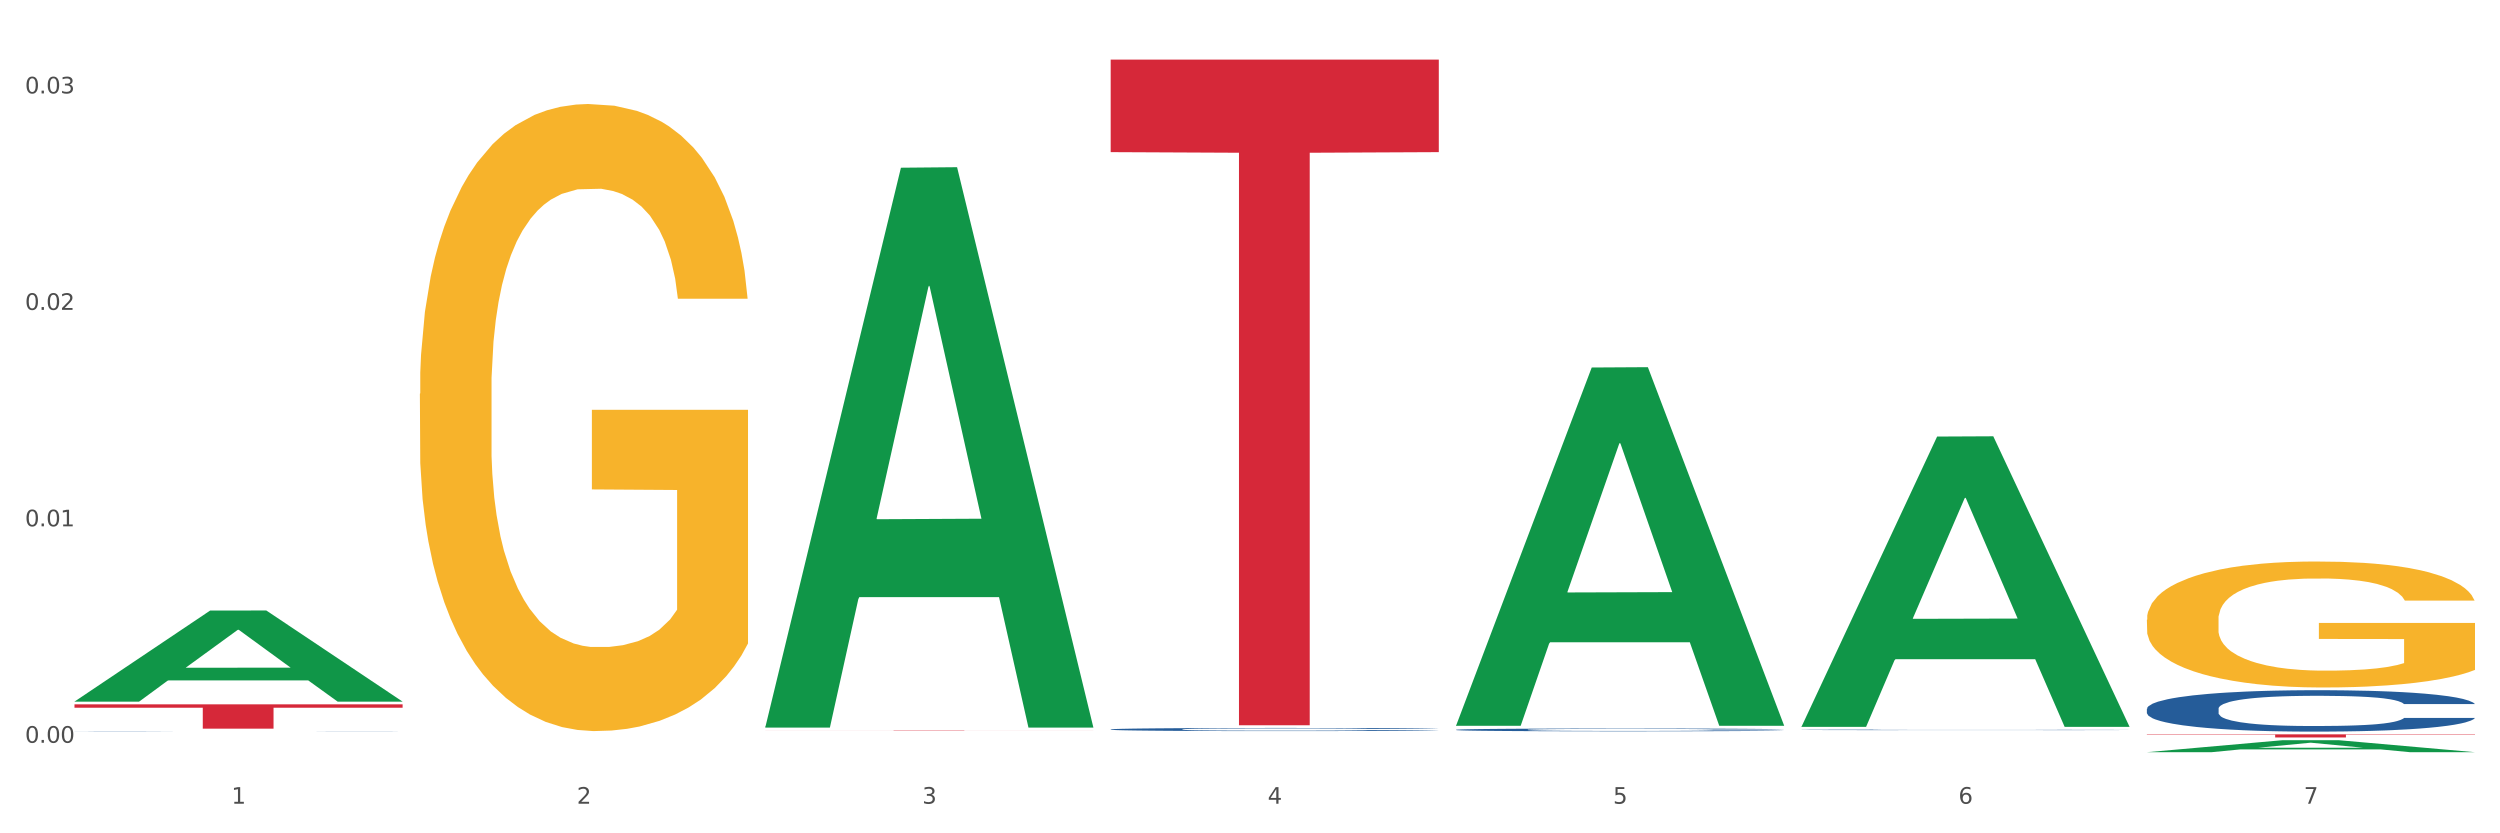
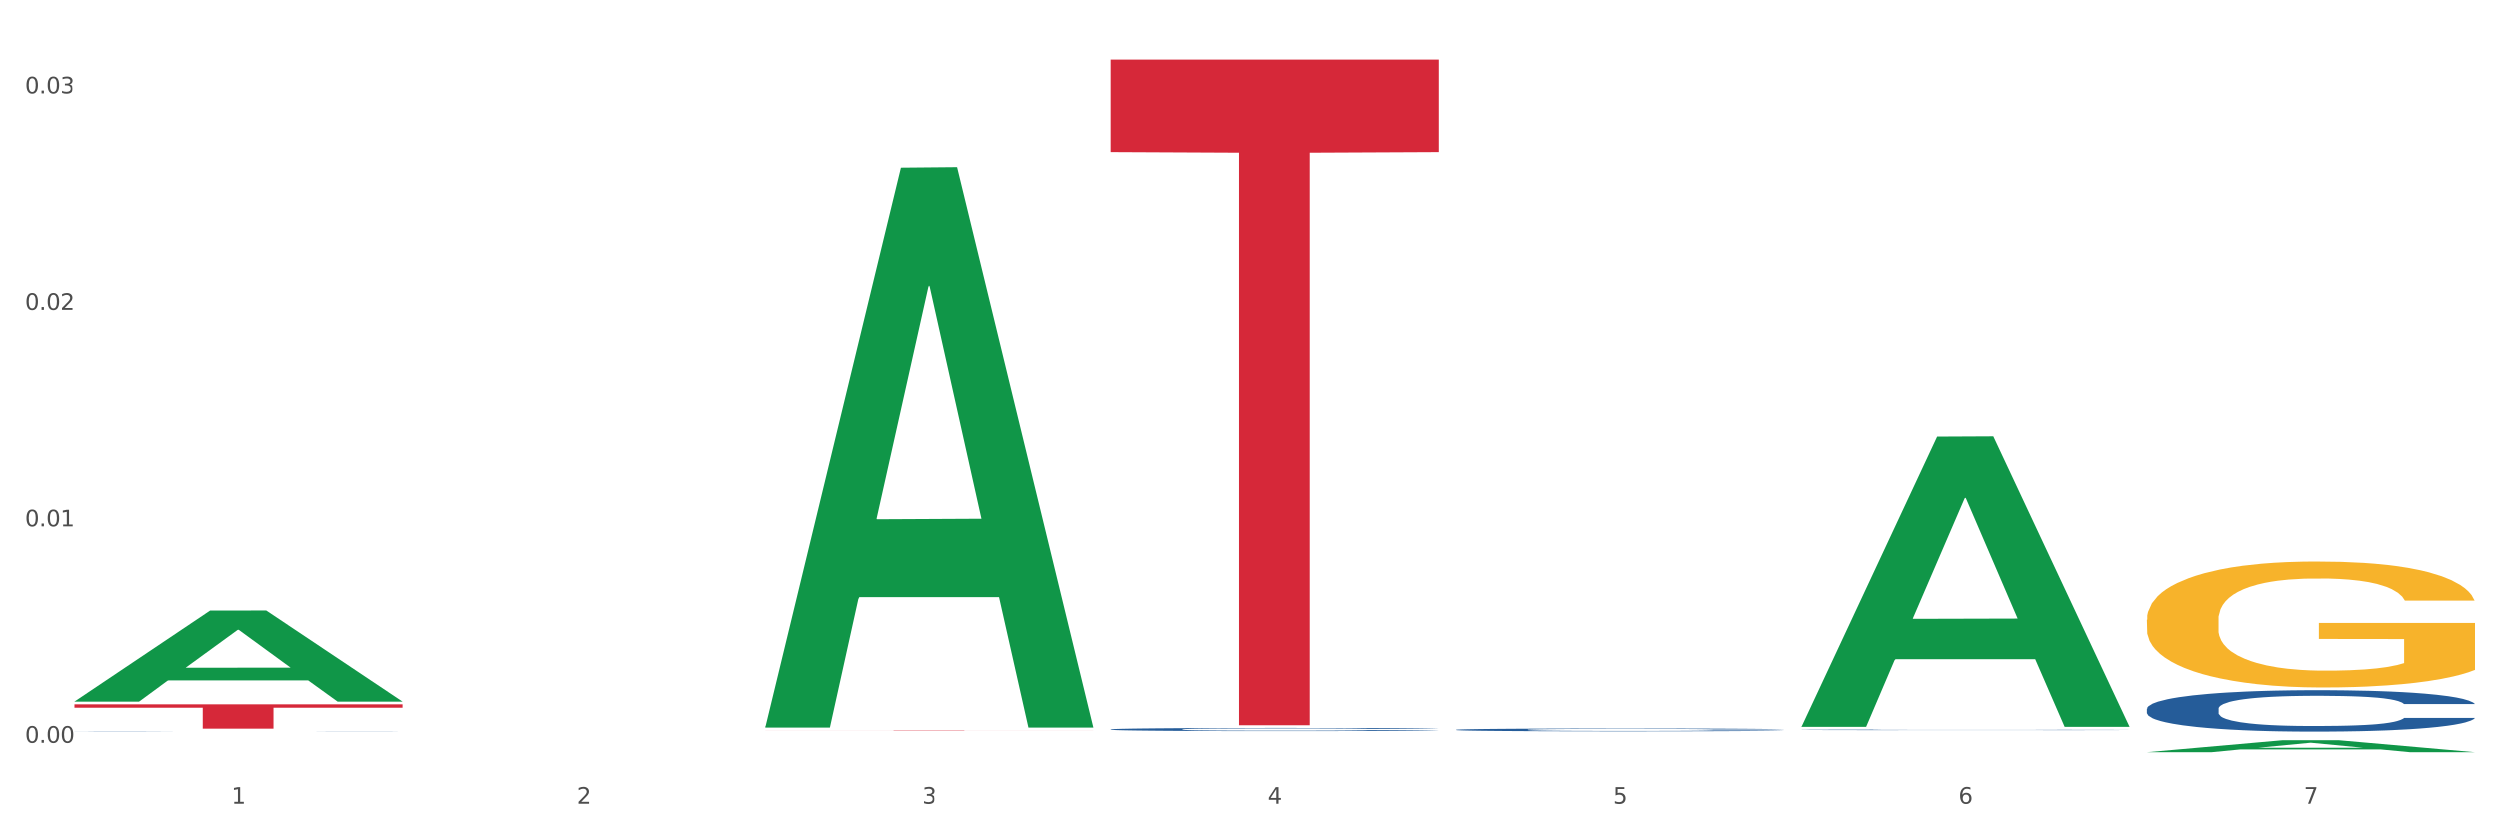
<svg xmlns="http://www.w3.org/2000/svg" xmlns:xlink="http://www.w3.org/1999/xlink" width="1080pt" height="360pt" viewBox="0 0 1080 360" version="1.1">
  <rect x="0" y="0" width="1080" height="360" fill="#333333" stroke="none" />
  <defs>
    <style type="text/css">*{stroke-linejoin: round; stroke-linecap: butt}</style>
  </defs>
  <g id="figure_1">
    <g id="patch_1">
      <path d="M 0 360  L 1080 360  L 1080 0  L 0 0  z " style="fill: #ffffff; stroke: #ffffff; stroke-linejoin: miter" />
    </g>
    <g id="axes_1">
      <g id="matplotlib.axis_1">
        <g id="xtick_1">
          <g id="text_1">
            <g style="fill: #4d4d4d" transform="translate(99.997 347.204) scale(0.096 -0.096)">
              <defs>
                <path id="DejaVuSans-31" d="M 794 531  L 1825 531  L 1825 4091  L 703 3866  L 703 4441  L 1819 4666  L 2450 4666  L 2450 531  L 3481 531  L 3481 0  L 794 0  L 794 531  z " transform="scale(0.016)" />
              </defs>
              <use xlink:href="#DejaVuSans-31" />
            </g>
          </g>
        </g>
        <g id="xtick_2">
          <g id="text_2">
            <g style="fill: #4d4d4d" transform="translate(249.209 347.204) scale(0.096 -0.096)">
              <defs>
                <path id="DejaVuSans-32" d="M 1228 531  L 3431 531  L 3431 0  L 469 0  L 469 531  Q 828 903 1448 1529  Q 2069 2156 2228 2338  Q 2531 2678 2651 2914  Q 2772 3150 2772 3378  Q 2772 3750 2511 3984  Q 2250 4219 1831 4219  Q 1534 4219 1204 4116  Q 875 4013 500 3803  L 500 4441  Q 881 4594 1212 4672  Q 1544 4750 1819 4750  Q 2544 4750 2975 4387  Q 3406 4025 3406 3419  Q 3406 3131 3298 2873  Q 3191 2616 2906 2266  Q 2828 2175 2409 1742  Q 1991 1309 1228 531  z " transform="scale(0.016)" />
              </defs>
              <use xlink:href="#DejaVuSans-32" />
            </g>
          </g>
        </g>
        <g id="xtick_3">
          <g id="text_3">
            <g style="fill: #4d4d4d" transform="translate(398.421 347.204) scale(0.096 -0.096)">
              <defs>
-                 <path id="DejaVuSans-33" d="M 2597 2516  Q 3050 2419 3304 2112  Q 3559 1806 3559 1356  Q 3559 666 3084 287  Q 2609 -91 1734 -91  Q 1441 -91 1130 -33  Q 819 25 488 141  L 488 750  Q 750 597 1062 519  Q 1375 441 1716 441  Q 2309 441 2620 675  Q 2931 909 2931 1356  Q 2931 1769 2642 2001  Q 2353 2234 1838 2234  L 1294 2234  L 1294 2753  L 1863 2753  Q 2328 2753 2575 2939  Q 2822 3125 2822 3475  Q 2822 3834 2567 4026  Q 2313 4219 1838 4219  Q 1578 4219 1281 4162  Q 984 4106 628 3988  L 628 4550  Q 988 4650 1302 4700  Q 1616 4750 1894 4750  Q 2613 4750 3031 4423  Q 3450 4097 3450 3541  Q 3450 3153 3228 2886  Q 3006 2619 2597 2516  z " transform="scale(0.016)" />
+                 <path id="DejaVuSans-33" d="M 2597 2516  Q 3050 2419 3304 2112  Q 3559 666 3084 287  Q 2609 -91 1734 -91  Q 1441 -91 1130 -33  Q 819 25 488 141  L 488 750  Q 750 597 1062 519  Q 1375 441 1716 441  Q 2309 441 2620 675  Q 2931 909 2931 1356  Q 2931 1769 2642 2001  Q 2353 2234 1838 2234  L 1294 2234  L 1294 2753  L 1863 2753  Q 2328 2753 2575 2939  Q 2822 3125 2822 3475  Q 2822 3834 2567 4026  Q 2313 4219 1838 4219  Q 1578 4219 1281 4162  Q 984 4106 628 3988  L 628 4550  Q 988 4650 1302 4700  Q 1616 4750 1894 4750  Q 2613 4750 3031 4423  Q 3450 4097 3450 3541  Q 3450 3153 3228 2886  Q 3006 2619 2597 2516  z " transform="scale(0.016)" />
              </defs>
              <use xlink:href="#DejaVuSans-33" />
            </g>
          </g>
        </g>
        <g id="xtick_4">
          <g id="text_4">
            <g style="fill: #4d4d4d" transform="translate(547.634 347.204) scale(0.096 -0.096)">
              <defs>
                <path id="DejaVuSans-34" d="M 2419 4116  L 825 1625  L 2419 1625  L 2419 4116  z M 2253 4666  L 3047 4666  L 3047 1625  L 3713 1625  L 3713 1100  L 3047 1100  L 3047 0  L 2419 0  L 2419 1100  L 313 1100  L 313 1709  L 2253 4666  z " transform="scale(0.016)" />
              </defs>
              <use xlink:href="#DejaVuSans-34" />
            </g>
          </g>
        </g>
        <g id="xtick_5">
          <g id="text_5">
            <g style="fill: #4d4d4d" transform="translate(696.846 347.204) scale(0.096 -0.096)">
              <defs>
                <path id="DejaVuSans-35" d="M 691 4666  L 3169 4666  L 3169 4134  L 1269 4134  L 1269 2991  Q 1406 3038 1543 3061  Q 1681 3084 1819 3084  Q 2600 3084 3056 2656  Q 3513 2228 3513 1497  Q 3513 744 3044 326  Q 2575 -91 1722 -91  Q 1428 -91 1123 -41  Q 819 9 494 109  L 494 744  Q 775 591 1075 516  Q 1375 441 1709 441  Q 2250 441 2565 725  Q 2881 1009 2881 1497  Q 2881 1984 2565 2268  Q 2250 2553 1709 2553  Q 1456 2553 1204 2497  Q 953 2441 691 2322  L 691 4666  z " transform="scale(0.016)" />
              </defs>
              <use xlink:href="#DejaVuSans-35" />
            </g>
          </g>
        </g>
        <g id="xtick_6">
          <g id="text_6">
            <g style="fill: #4d4d4d" transform="translate(846.058 347.204) scale(0.096 -0.096)">
              <defs>
                <path id="DejaVuSans-36" d="M 2113 2584  Q 1688 2584 1439 2293  Q 1191 2003 1191 1497  Q 1191 994 1439 701  Q 1688 409 2113 409  Q 2538 409 2786 701  Q 3034 994 3034 1497  Q 3034 2003 2786 2293  Q 2538 2584 2113 2584  z M 3366 4563  L 3366 3988  Q 3128 4100 2886 4159  Q 2644 4219 2406 4219  Q 1781 4219 1451 3797  Q 1122 3375 1075 2522  Q 1259 2794 1537 2939  Q 1816 3084 2150 3084  Q 2853 3084 3261 2657  Q 3669 2231 3669 1497  Q 3669 778 3244 343  Q 2819 -91 2113 -91  Q 1303 -91 875 529  Q 447 1150 447 2328  Q 447 3434 972 4092  Q 1497 4750 2381 4750  Q 2619 4750 2861 4703  Q 3103 4656 3366 4563  z " transform="scale(0.016)" />
              </defs>
              <use xlink:href="#DejaVuSans-36" />
            </g>
          </g>
        </g>
        <g id="xtick_7">
          <g id="text_7">
            <g style="fill: #4d4d4d" transform="translate(995.27 347.204) scale(0.096 -0.096)">
              <defs>
                <path id="DejaVuSans-37" d="M 525 4666  L 3525 4666  L 3525 4397  L 1831 0  L 1172 0  L 2766 4134  L 525 4134  L 525 4666  z " transform="scale(0.016)" />
              </defs>
              <use xlink:href="#DejaVuSans-37" />
            </g>
          </g>
        </g>
        <g id="xtick_8" />
        <g id="xtick_9" />
        <g id="xtick_10" />
        <g id="xtick_11" />
        <g id="xtick_12" />
        <g id="xtick_13" />
      </g>
      <g id="matplotlib.axis_2">
        <g id="ytick_1">
          <g id="text_8">
            <g style="fill: #4d4d4d" transform="translate(10.8 320.873) scale(0.096 -0.096)">
              <defs>
                <path id="DejaVuSans-30" d="M 2034 4250  Q 1547 4250 1301 3770  Q 1056 3291 1056 2328  Q 1056 1369 1301 889  Q 1547 409 2034 409  Q 2525 409 2770 889  Q 3016 1369 3016 2328  Q 3016 3291 2770 3770  Q 2525 4250 2034 4250  z M 2034 4750  Q 2819 4750 3233 4129  Q 3647 3509 3647 2328  Q 3647 1150 3233 529  Q 2819 -91 2034 -91  Q 1250 -91 836 529  Q 422 1150 422 2328  Q 422 3509 836 4129  Q 1250 4750 2034 4750  z " transform="scale(0.016)" />
                <path id="DejaVuSans-2e" d="M 684 794  L 1344 794  L 1344 0  L 684 0  L 684 794  z " transform="scale(0.016)" />
              </defs>
              <use xlink:href="#DejaVuSans-30" />
              <use xlink:href="#DejaVuSans-2e" transform="translate(63.623 0)" />
              <use xlink:href="#DejaVuSans-30" transform="translate(95.41 0)" />
              <use xlink:href="#DejaVuSans-30" transform="translate(159.033 0)" />
            </g>
          </g>
        </g>
        <g id="ytick_2">
          <g id="text_9">
            <g style="fill: #4d4d4d" transform="translate(10.8 227.371) scale(0.096 -0.096)">
              <use xlink:href="#DejaVuSans-30" />
              <use xlink:href="#DejaVuSans-2e" transform="translate(63.623 0)" />
              <use xlink:href="#DejaVuSans-30" transform="translate(95.41 0)" />
              <use xlink:href="#DejaVuSans-31" transform="translate(159.033 0)" />
            </g>
          </g>
        </g>
        <g id="ytick_3">
          <g id="text_10">
            <g style="fill: #4d4d4d" transform="translate(10.8 133.868) scale(0.096 -0.096)">
              <use xlink:href="#DejaVuSans-30" />
              <use xlink:href="#DejaVuSans-2e" transform="translate(63.623 0)" />
              <use xlink:href="#DejaVuSans-30" transform="translate(95.41 0)" />
              <use xlink:href="#DejaVuSans-32" transform="translate(159.033 0)" />
            </g>
          </g>
        </g>
        <g id="ytick_4">
          <g id="text_11">
            <g style="fill: #4d4d4d" transform="translate(10.8 40.366) scale(0.096 -0.096)">
              <use xlink:href="#DejaVuSans-30" />
              <use xlink:href="#DejaVuSans-2e" transform="translate(63.623 0)" />
              <use xlink:href="#DejaVuSans-30" transform="translate(95.41 0)" />
              <use xlink:href="#DejaVuSans-33" transform="translate(159.033 0)" />
            </g>
          </g>
        </g>
        <g id="ytick_5" />
        <g id="ytick_6" />
        <g id="ytick_7" />
      </g>
      <g id="PolyCollection_1">
        <path d="M 32.175 303.033  L 32.321 302.996  L 90.775 263.763  L 115.034 263.726  L 173.927 303.107  L 145.869 303.107  L 133.155 293.937  L 72.801 293.937  L 72.362 294.085  L 60.087 303.107  L 32.175 303.107  L 32.175 303.033  L 80.4 288.464  L 125.556 288.427  L 103.197 272.12  L 102.905 272.046  L 102.612 272.157  L 80.254 288.427  L 80.4 288.464  L 32.175 303.033  z " clip-path="url(#p54201ec076)" style="fill: #109648" />
        <path d="M 629.024 315.259  L 629.191 315.258  L 629.191 315.227  L 629.694 315.185  L 631.537 315.108  L 633.883 315.05  L 637.904 314.981  L 640.083 314.952  L 642.931 314.92  L 648.795 314.868  L 655.498 314.824  L 660.189 314.8  L 663.708 314.784  L 671.583 314.757  L 676.107 314.745  L 680.798 314.735  L 684.82 314.728  L 691.522 314.72  L 696.884 314.717  L 703.083 314.716  L 708.277 314.717  L 715.147 314.721  L 725.201 314.735  L 729.054 314.742  L 734.249 314.756  L 739.61 314.773  L 743.967 314.791  L 748.993 314.816  L 754.188 314.85  L 759.214 314.892  L 762.733 314.93  L 765.581 314.971  L 768.095 315.021  L 769.938 315.075  L 770.776 315.12  L 740.113 315.12  L 739.275 315.079  L 737.6 315.035  L 735.924 315.005  L 734.081 314.981  L 731.233 314.953  L 728.719 314.936  L 724.53 314.915  L 720.677 314.902  L 717.493 314.894  L 713.639 314.887  L 705.429 314.881  L 699.565 314.881  L 695.878 314.883  L 691.354 314.888  L 687.501 314.896  L 682.977 314.909  L 679.458 314.924  L 675.939 314.942  L 673.929 314.956  L 670.913 314.98  L 668.902 315  L 666.221 315.034  L 664.713 315.058  L 662.032 315.121  L 660.859 315.168  L 660.357 315.2  L 660.022 315.235  L 660.022 315.407  L 661.027 315.485  L 661.865 315.518  L 663.205 315.555  L 665.718 315.604  L 669.405 315.652  L 673.258 315.686  L 676.442 315.707  L 679.458 315.722  L 682.474 315.734  L 686.16 315.745  L 689.176 315.752  L 693.7 315.759  L 699.062 315.762  L 703.251 315.762  L 711.796 315.757  L 715.65 315.751  L 719.336 315.743  L 723.357 315.731  L 726.541 315.718  L 728.384 315.708  L 731.4 315.687  L 733.746 315.665  L 735.757 315.639  L 737.097 315.617  L 738.605 315.584  L 739.778 315.547  L 740.113 315.527  L 770.776 315.527  L 770.105 315.567  L 768.932 315.605  L 766.587 315.657  L 764.744 315.687  L 761.895 315.723  L 758.879 315.754  L 754.69 315.789  L 750.836 315.814  L 746.815 315.836  L 742.459 315.856  L 734.584 315.884  L 731.735 315.891  L 725.703 315.905  L 721.012 315.912  L 714.142 315.92  L 707.105 315.924  L 699.732 315.926  L 693.198 315.923  L 685.993 315.917  L 681.469 315.91  L 676.442 315.9  L 670.578 315.885  L 665.048 315.866  L 659.854 315.844  L 654.995 315.818  L 650.471 315.79  L 644.607 315.742  L 640.25 315.696  L 637.067 315.653  L 634.888 315.616  L 632.71 315.57  L 631.537 315.538  L 629.694 315.46  L 629.024 315.389  L 629.024 315.259  z " clip-path="url(#p54201ec076)" style="fill: #255c99" />
        <path d="M 479.812 315.088  L 479.979 315.087  L 479.979 315.052  L 480.482 315.005  L 482.325 314.919  L 484.671 314.853  L 488.692 314.776  L 490.87 314.744  L 493.719 314.708  L 499.583 314.65  L 506.285 314.601  L 510.977 314.573  L 514.496 314.556  L 522.371 314.525  L 526.895 314.512  L 531.586 314.501  L 535.608 314.493  L 542.31 314.484  L 547.672 314.481  L 553.871 314.479  L 559.065 314.481  L 565.935 314.486  L 575.988 314.501  L 579.842 314.509  L 585.036 314.524  L 590.398 314.544  L 594.754 314.564  L 599.781 314.592  L 604.975 314.629  L 610.002 314.676  L 613.521 314.719  L 616.369 314.765  L 618.882 314.821  L 620.726 314.881  L 621.563 314.932  L 590.901 314.932  L 590.063 314.886  L 588.387 314.837  L 586.712 314.804  L 584.869 314.776  L 582.02 314.745  L 579.507 314.726  L 575.318 314.702  L 571.464 314.687  L 568.281 314.679  L 564.427 314.671  L 556.217 314.664  L 550.352 314.664  L 546.666 314.666  L 542.142 314.672  L 538.288 314.681  L 533.764 314.696  L 530.246 314.712  L 526.727 314.733  L 524.716 314.748  L 521.7 314.775  L 519.69 314.797  L 517.009 314.836  L 515.501 314.863  L 512.82 314.933  L 511.647 314.985  L 511.144 315.021  L 510.809 315.061  L 510.809 315.254  L 511.815 315.34  L 512.652 315.377  L 513.993 315.42  L 516.506 315.474  L 520.192 315.527  L 524.046 315.566  L 527.23 315.589  L 530.246 315.606  L 533.262 315.62  L 536.948 315.632  L 539.964 315.64  L 544.488 315.647  L 549.85 315.651  L 554.039 315.651  L 562.584 315.645  L 566.438 315.638  L 570.124 315.63  L 574.145 315.616  L 577.329 315.601  L 579.172 315.59  L 582.188 315.567  L 584.534 315.542  L 586.544 315.514  L 587.885 315.489  L 589.393 315.452  L 590.566 315.41  L 590.901 315.387  L 621.563 315.387  L 620.893 315.432  L 619.72 315.475  L 617.374 315.533  L 615.531 315.567  L 612.683 315.608  L 609.667 315.642  L 605.478 315.681  L 601.624 315.709  L 597.603 315.734  L 593.246 315.756  L 585.371 315.787  L 582.523 315.796  L 576.491 315.81  L 571.799 315.819  L 564.93 315.828  L 557.892 315.833  L 550.52 315.834  L 543.985 315.831  L 536.78 315.824  L 532.256 315.817  L 527.23 315.805  L 521.365 315.788  L 515.836 315.767  L 510.642 315.742  L 505.783 315.714  L 501.259 315.682  L 495.394 315.629  L 491.038 315.577  L 487.854 315.528  L 485.676 315.488  L 483.498 315.436  L 482.325 315.4  L 480.482 315.313  L 479.812 315.233  L 479.812 315.088  z " clip-path="url(#p54201ec076)" style="fill: #255c99" />
        <path d="M 32.175 316  L 32.343 316  L 32.343 315.997  L 32.845 315.993  L 34.688 315.986  L 37.034 315.981  L 41.055 315.975  L 43.234 315.972  L 46.082 315.969  L 51.947 315.965  L 58.649 315.961  L 63.34 315.958  L 66.859 315.957  L 74.734 315.955  L 79.258 315.953  L 83.95 315.953  L 87.971 315.952  L 94.673 315.951  L 100.035 315.951  L 106.234 315.951  L 111.429 315.951  L 118.298 315.951  L 128.352 315.953  L 132.205 315.953  L 137.4 315.954  L 142.761 315.956  L 147.118 315.958  L 152.144 315.96  L 157.339 315.963  L 162.365 315.967  L 165.884 315.97  L 168.732 315.974  L 171.246 315.978  L 173.089 315.983  L 173.927 315.987  L 143.264 315.987  L 142.426 315.984  L 140.751 315.98  L 139.075 315.977  L 137.232 315.975  L 134.384 315.972  L 131.87 315.971  L 127.681 315.969  L 123.828 315.968  L 120.644 315.967  L 116.79 315.966  L 108.58 315.966  L 102.716 315.966  L 99.029 315.966  L 94.505 315.966  L 90.652 315.967  L 86.128 315.968  L 82.609 315.97  L 79.09 315.971  L 77.08 315.973  L 74.064 315.975  L 72.053 315.976  L 69.372 315.98  L 67.864 315.982  L 65.183 315.987  L 64.01 315.992  L 63.508 315.995  L 63.173 315.998  L 63.173 316.013  L 64.178 316.02  L 65.016 316.023  L 66.356 316.027  L 68.87 316.031  L 72.556 316.035  L 76.41 316.039  L 79.593 316.04  L 82.609 316.042  L 85.625 316.043  L 89.311 316.044  L 92.327 316.045  L 96.851 316.045  L 102.213 316.045  L 106.402 316.045  L 114.947 316.045  L 118.801 316.044  L 122.487 316.044  L 126.509 316.043  L 129.692 316.041  L 131.535 316.041  L 134.551 316.039  L 136.897 316.037  L 138.908 316.034  L 140.248 316.032  L 141.756 316.029  L 142.929 316.026  L 143.264 316.024  L 173.927 316.024  L 173.256 316.028  L 172.084 316.031  L 169.738 316.036  L 167.895 316.039  L 165.046 316.042  L 162.03 316.045  L 157.841 316.048  L 153.988 316.05  L 149.966 316.052  L 145.61 316.054  L 137.735 316.056  L 134.886 316.057  L 128.854 316.058  L 124.163 316.059  L 117.293 316.06  L 110.256 316.06  L 102.883 316.06  L 96.349 316.06  L 89.144 316.059  L 84.62 316.059  L 79.593 316.058  L 73.729 316.057  L 68.199 316.055  L 63.005 316.053  L 58.146 316.051  L 53.622 316.048  L 47.758 316.044  L 43.401 316.039  L 40.218 316.036  L 38.039 316.032  L 35.861 316.028  L 34.688 316.025  L 32.845 316.018  L 32.175 316.012  L 32.175 316  z " clip-path="url(#p54201ec076)" style="fill: #255c99" />
        <path d="M 32.175 304.273  L 173.927 304.273  L 173.927 305.734  L 118.167 305.744  L 118.167 314.785  L 87.599 314.785  L 87.599 305.744  L 32.175 305.734  L 32.175 304.283  L 32.175 304.273  z " clip-path="url(#p54201ec076)" style="fill: #d62839" />
        <path d="M 330.599 315.493  L 472.351 315.493  L 472.351 315.513  L 416.591 315.513  L 416.591 315.634  L 386.024 315.634  L 386.024 315.513  L 330.599 315.513  L 330.599 315.493  L 330.599 315.493  z " clip-path="url(#p54201ec076)" style="fill: #d62839" />
        <path d="M 479.812 25.759  L 621.563 25.759  L 621.563 65.72  L 565.803 65.99  L 565.803 313.314  L 535.236 313.314  L 535.236 65.99  L 479.812 65.72  L 479.812 26.03  L 479.812 25.759  z " clip-path="url(#p54201ec076)" style="fill: #d62839" />
-         <path d="M 927.448 317.226  L 1069.2 317.226  L 1069.2 317.417  L 1013.44 317.418  L 1013.44 318.597  L 982.873 318.597  L 982.873 317.418  L 927.448 317.417  L 927.448 317.227  L 927.448 317.226  z " clip-path="url(#p54201ec076)" style="fill: #d62839" />
        <path d="M 778.236 315.293  L 778.404 315.293  L 778.404 315.286  L 778.906 315.278  L 780.749 315.262  L 783.095 315.251  L 787.117 315.237  L 789.295 315.231  L 792.143 315.225  L 798.008 315.214  L 804.71 315.205  L 809.401 315.2  L 812.92 315.197  L 820.795 315.192  L 825.319 315.189  L 830.011 315.187  L 834.032 315.186  L 840.734 315.184  L 846.096 315.184  L 852.296 315.184  L 857.49 315.184  L 864.359 315.185  L 874.413 315.187  L 878.267 315.189  L 883.461 315.192  L 888.823 315.195  L 893.179 315.199  L 898.206 315.204  L 903.4 315.21  L 908.426 315.219  L 911.945 315.227  L 914.794 315.235  L 917.307 315.245  L 919.15 315.256  L 919.988 315.265  L 889.325 315.265  L 888.487 315.257  L 886.812 315.248  L 885.136 315.242  L 883.293 315.237  L 880.445 315.231  L 877.931 315.228  L 873.743 315.224  L 869.889 315.221  L 866.705 315.219  L 862.851 315.218  L 854.641 315.217  L 848.777 315.217  L 845.091 315.217  L 840.567 315.218  L 836.713 315.22  L 832.189 315.222  L 828.67 315.225  L 825.152 315.229  L 823.141 315.232  L 820.125 315.237  L 818.114 315.241  L 815.433 315.248  L 813.925 315.252  L 811.245 315.265  L 810.072 315.274  L 809.569 315.281  L 809.234 315.288  L 809.234 315.323  L 810.239 315.338  L 811.077 315.345  L 812.417 315.352  L 814.931 315.362  L 818.617 315.372  L 822.471 315.379  L 825.654 315.383  L 828.67 315.386  L 831.686 315.388  L 835.372 315.391  L 838.388 315.392  L 842.912 315.393  L 848.274 315.394  L 852.463 315.394  L 861.008 315.393  L 864.862 315.392  L 868.548 315.39  L 872.57 315.388  L 875.753 315.385  L 877.596 315.383  L 880.612 315.379  L 882.958 315.374  L 884.969 315.369  L 886.309 315.365  L 887.817 315.358  L 888.99 315.351  L 889.325 315.347  L 919.988 315.347  L 919.318 315.355  L 918.145 315.362  L 915.799 315.373  L 913.956 315.379  L 911.107 315.386  L 908.091 315.392  L 903.902 315.399  L 900.049 315.404  L 896.027 315.409  L 891.671 315.413  L 883.796 315.418  L 880.947 315.42  L 874.915 315.423  L 870.224 315.424  L 863.354 315.426  L 856.317 315.427  L 848.944 315.427  L 842.41 315.426  L 835.205 315.425  L 830.681 315.424  L 825.654 315.422  L 819.79 315.419  L 814.26 315.415  L 809.066 315.41  L 804.207 315.405  L 799.683 315.4  L 793.819 315.39  L 789.462 315.381  L 786.279 315.372  L 784.101 315.365  L 781.922 315.355  L 780.749 315.349  L 778.906 315.333  L 778.236 315.319  L 778.236 315.293  z " clip-path="url(#p54201ec076)" style="fill: #255c99" />
        <path d="M 927.448 267.721  L 927.616 267.671  L 927.616 265.881  L 927.95 264.34  L 929.624 260.612  L 932.134 257.53  L 933.975 255.89  L 935.816 254.548  L 937.992 253.206  L 940.67 251.814  L 945.523 249.776  L 948.535 248.732  L 952.217 247.638  L 958.912 246.048  L 963.765 245.153  L 968.786 244.407  L 976.986 243.512  L 982.342 243.115  L 988.032 242.816  L 994.893 242.618  L 1000.081 242.568  L 1011.462 242.717  L 1021.168 243.164  L 1025.854 243.512  L 1031.879 244.109  L 1035.059 244.507  L 1040.247 245.302  L 1045.603 246.346  L 1049.284 247.241  L 1054.807 248.931  L 1058.991 250.621  L 1062.84 252.709  L 1064.849 254.15  L 1066.355 255.492  L 1067.694 257.033  L 1069.033 259.469  L 1038.908 259.469  L 1037.737 257.729  L 1035.896 256.089  L 1033.218 254.498  L 1030.875 253.504  L 1026.859 252.261  L 1023.177 251.466  L 1019.328 250.869  L 1014.642 250.372  L 1010.96 250.124  L 1005.772 249.925  L 995.563 249.975  L 988.701 250.372  L 984.015 250.869  L 981.003 251.317  L 978.325 251.814  L 975.313 252.51  L 971.798 253.554  L 969.288 254.498  L 966.777 255.691  L 964.769 256.884  L 962.928 258.276  L 961.422 259.767  L 960.25 261.308  L 959.246 263.197  L 958.409 266.329  L 958.409 273.139  L 958.744 274.68  L 959.581 276.718  L 960.585 278.259  L 962.259 280.098  L 963.765 281.341  L 966.61 283.13  L 969.79 284.622  L 972.3 285.566  L 974.81 286.361  L 979.162 287.455  L 984.015 288.35  L 988.199 288.897  L 993.889 289.394  L 997.738 289.593  L 1001.086 289.692  L 1009.286 289.692  L 1015.144 289.543  L 1021.671 289.195  L 1026.691 288.747  L 1030.875 288.201  L 1035.561 287.306  L 1038.574 286.461  L 1038.574 276.072  L 1001.755 276.022  L 1001.755 269.112  L 1069.2 269.112  L 1069.2 289.394  L 1066.355 290.438  L 1063.175 291.382  L 1059.828 292.227  L 1054.807 293.271  L 1048.782 294.265  L 1043.427 294.961  L 1037.737 295.558  L 1031.043 296.104  L 1022.34 296.602  L 1016.985 296.8  L 1010.29 296.949  L 1002.424 296.999  L 995.563 296.9  L 988.869 296.651  L 981.839 296.204  L 974.978 295.558  L 969.79 294.911  L 964.602 294.116  L 959.079 293.072  L 954.728 292.078  L 951.38 291.183  L 947.699 290.04  L 943.682 288.549  L 940.67 287.207  L 937.992 285.815  L 935.147 284.025  L 933.139 282.484  L 931.13 280.546  L 929.959 279.104  L 928.62 276.867  L 927.616 273.735  L 927.448 267.721  z " clip-path="url(#p54201ec076)" style="fill: #f7b32b" />
-         <path d="M 181.387 170.112  L 181.555 169.865  L 181.555 160.958  L 181.889 153.288  L 183.563 134.733  L 186.073 119.394  L 187.914 111.229  L 189.755 104.549  L 191.931 97.869  L 194.608 90.942  L 199.462 80.798  L 202.474 75.603  L 206.156 70.16  L 212.85 62.243  L 217.704 57.789  L 222.724 54.078  L 230.925 49.625  L 236.28 47.646  L 241.971 46.161  L 248.832 45.172  L 254.02 44.924  L 265.401 45.666  L 275.107 47.893  L 279.793 49.625  L 285.818 52.594  L 288.998 54.573  L 294.186 58.532  L 299.541 63.727  L 303.223 68.18  L 308.746 76.592  L 312.93 85.004  L 316.779 95.395  L 318.788 102.57  L 320.294 109.25  L 321.633 116.919  L 322.971 129.042  L 292.847 129.042  L 291.676 120.383  L 289.835 112.219  L 287.157 104.302  L 284.814 99.354  L 280.797 93.168  L 277.116 89.21  L 273.266 86.241  L 268.58 83.767  L 264.899 82.53  L 259.71 81.54  L 249.502 81.788  L 242.64 83.767  L 237.954 86.241  L 234.942 88.468  L 232.264 90.942  L 229.251 94.405  L 225.737 99.601  L 223.227 104.302  L 220.716 110.24  L 218.708 116.177  L 216.867 123.105  L 215.361 130.527  L 214.189 138.196  L 213.185 147.598  L 212.348 163.185  L 212.348 197.079  L 212.683 204.749  L 213.52 214.893  L 214.524 222.562  L 216.198 231.716  L 217.704 237.901  L 220.549 246.808  L 223.729 254.23  L 226.239 258.931  L 228.749 262.889  L 233.101 268.332  L 237.954 272.786  L 242.138 275.507  L 247.828 277.981  L 251.677 278.971  L 255.024 279.466  L 263.225 279.466  L 269.082 278.723  L 275.609 276.992  L 280.63 274.765  L 284.814 272.044  L 289.5 267.59  L 292.512 263.384  L 292.512 211.676  L 255.694 211.429  L 255.694 177.039  L 323.139 177.039  L 323.139 277.981  L 320.294 283.177  L 317.114 287.878  L 313.767 292.083  L 308.746 297.279  L 302.721 302.227  L 297.366 305.691  L 291.676 308.66  L 284.981 311.381  L 276.279 313.855  L 270.923 314.845  L 264.229 315.587  L 256.363 315.835  L 249.502 315.34  L 242.807 314.103  L 235.778 311.876  L 228.917 308.66  L 223.729 305.443  L 218.541 301.485  L 213.018 296.289  L 208.666 291.341  L 205.319 286.888  L 201.637 281.198  L 197.621 273.775  L 194.608 267.095  L 191.931 260.168  L 189.086 251.261  L 187.077 243.592  L 185.069 233.943  L 183.898 226.768  L 182.559 215.635  L 181.555 200.048  L 181.387 170.112  z " clip-path="url(#p54201ec076)" style="fill: #f7b32b" />
        <path d="M 927.448 324.94  L 927.595 324.935  L 986.049 319.768  L 1010.307 319.763  L 1069.2 324.95  L 1041.142 324.95  L 1028.428 323.742  L 968.074 323.742  L 967.636 323.761  L 955.36 324.95  L 927.448 324.95  L 927.448 324.94  L 975.673 323.021  L 1020.829 323.016  L 998.47 320.868  L 998.178 320.858  L 997.886 320.873  L 975.527 323.016  L 975.673 323.021  L 927.448 324.94  z " clip-path="url(#p54201ec076)" style="fill: #109648" />
        <path d="M 778.236 313.782  L 778.382 313.664  L 836.837 188.591  L 861.095 188.473  L 919.988 314.018  L 891.93 314.018  L 879.216 284.783  L 818.862 284.783  L 818.423 285.254  L 806.148 314.018  L 778.236 314.018  L 778.236 313.782  L 826.461 267.336  L 871.617 267.218  L 849.258 215.232  L 848.966 214.997  L 848.674 215.35  L 826.315 267.218  L 826.461 267.336  L 778.236 313.782  z " clip-path="url(#p54201ec076)" style="fill: #109648" />
-         <path d="M 629.024 313.259  L 629.17 313.114  L 687.624 158.762  L 711.883 158.617  L 770.776 313.55  L 742.717 313.55  L 730.004 277.472  L 669.65 277.472  L 669.211 278.054  L 656.936 313.55  L 629.024 313.55  L 629.024 313.259  L 677.249 255.941  L 722.405 255.796  L 700.046 191.64  L 699.754 191.349  L 699.461 191.785  L 677.103 255.796  L 677.249 255.941  L 629.024 313.259  z " clip-path="url(#p54201ec076)" style="fill: #109648" />
        <path d="M 330.599 313.873  L 330.746 313.645  L 389.2 72.453  L 413.458 72.226  L 472.351 314.327  L 444.293 314.327  L 431.579 257.951  L 371.225 257.951  L 370.787 258.86  L 358.511 314.327  L 330.599 314.327  L 330.599 313.873  L 378.824 224.306  L 423.98 224.079  L 401.621 123.829  L 401.329 123.374  L 401.037 124.056  L 378.678 224.079  L 378.824 224.306  L 330.599 313.873  z " clip-path="url(#p54201ec076)" style="fill: #109648" />
        <path d="M 927.448 306.206  L 927.616 306.189  L 927.616 305.732  L 928.119 305.111  L 929.962 303.967  L 932.307 303.101  L 936.329 302.087  L 938.507 301.662  L 941.355 301.188  L 947.22 300.42  L 953.922 299.767  L 958.614 299.407  L 962.132 299.178  L 970.007 298.77  L 974.531 298.59  L 979.223 298.443  L 983.244 298.345  L 989.946 298.23  L 995.308 298.181  L 1001.508 298.165  L 1006.702 298.181  L 1013.572 298.247  L 1023.625 298.443  L 1027.479 298.557  L 1032.673 298.753  L 1038.035 299.015  L 1042.391 299.276  L 1047.418 299.652  L 1052.612 300.143  L 1057.639 300.764  L 1061.157 301.336  L 1064.006 301.94  L 1066.519 302.676  L 1068.362 303.476  L 1069.2 304.146  L 1038.537 304.146  L 1037.7 303.542  L 1036.024 302.888  L 1034.349 302.447  L 1032.505 302.087  L 1029.657 301.679  L 1027.144 301.417  L 1022.955 301.107  L 1019.101 300.911  L 1015.917 300.796  L 1012.064 300.698  L 1003.854 300.6  L 997.989 300.6  L 994.303 300.633  L 989.779 300.714  L 985.925 300.829  L 981.401 301.025  L 977.882 301.237  L 974.364 301.515  L 972.353 301.711  L 969.337 302.071  L 967.326 302.365  L 964.646 302.872  L 963.138 303.231  L 960.457 304.163  L 959.284 304.849  L 958.781 305.323  L 958.446 305.846  L 958.446 308.396  L 959.451 309.54  L 960.289 310.03  L 961.63 310.585  L 964.143 311.305  L 967.829 312.007  L 971.683 312.514  L 974.866 312.824  L 977.882 313.053  L 980.898 313.233  L 984.585 313.396  L 987.601 313.494  L 992.125 313.592  L 997.486 313.642  L 1001.675 313.642  L 1010.221 313.56  L 1014.074 313.478  L 1017.761 313.364  L 1021.782 313.184  L 1024.965 312.988  L 1026.809 312.841  L 1029.825 312.53  L 1032.17 312.203  L 1034.181 311.827  L 1035.521 311.501  L 1037.029 311.01  L 1038.202 310.455  L 1038.537 310.161  L 1069.2 310.161  L 1068.53 310.749  L 1067.357 311.321  L 1065.011 312.089  L 1063.168 312.53  L 1060.32 313.07  L 1057.304 313.527  L 1053.115 314.034  L 1049.261 314.41  L 1045.24 314.736  L 1040.883 315.031  L 1033.008 315.439  L 1030.16 315.554  L 1024.128 315.75  L 1019.436 315.864  L 1012.566 315.979  L 1005.529 316.044  L 998.157 316.06  L 991.622 316.028  L 984.417 315.929  L 979.893 315.831  L 974.866 315.684  L 969.002 315.456  L 963.473 315.178  L 958.279 314.851  L 953.419 314.475  L 948.895 314.05  L 943.031 313.347  L 938.675 312.661  L 935.491 312.024  L 933.313 311.484  L 931.135 310.798  L 929.962 310.324  L 928.119 309.18  L 927.448 308.118  L 927.448 306.206  z " clip-path="url(#p54201ec076)" style="fill: #255c99" />
      </g>
    </g>
  </g>
  <defs>
    <clipPath id="p54201ec076">
      <rect x="32.175" y="10.8" width="1037.025" height="329.109" />
    </clipPath>
  </defs>
</svg>